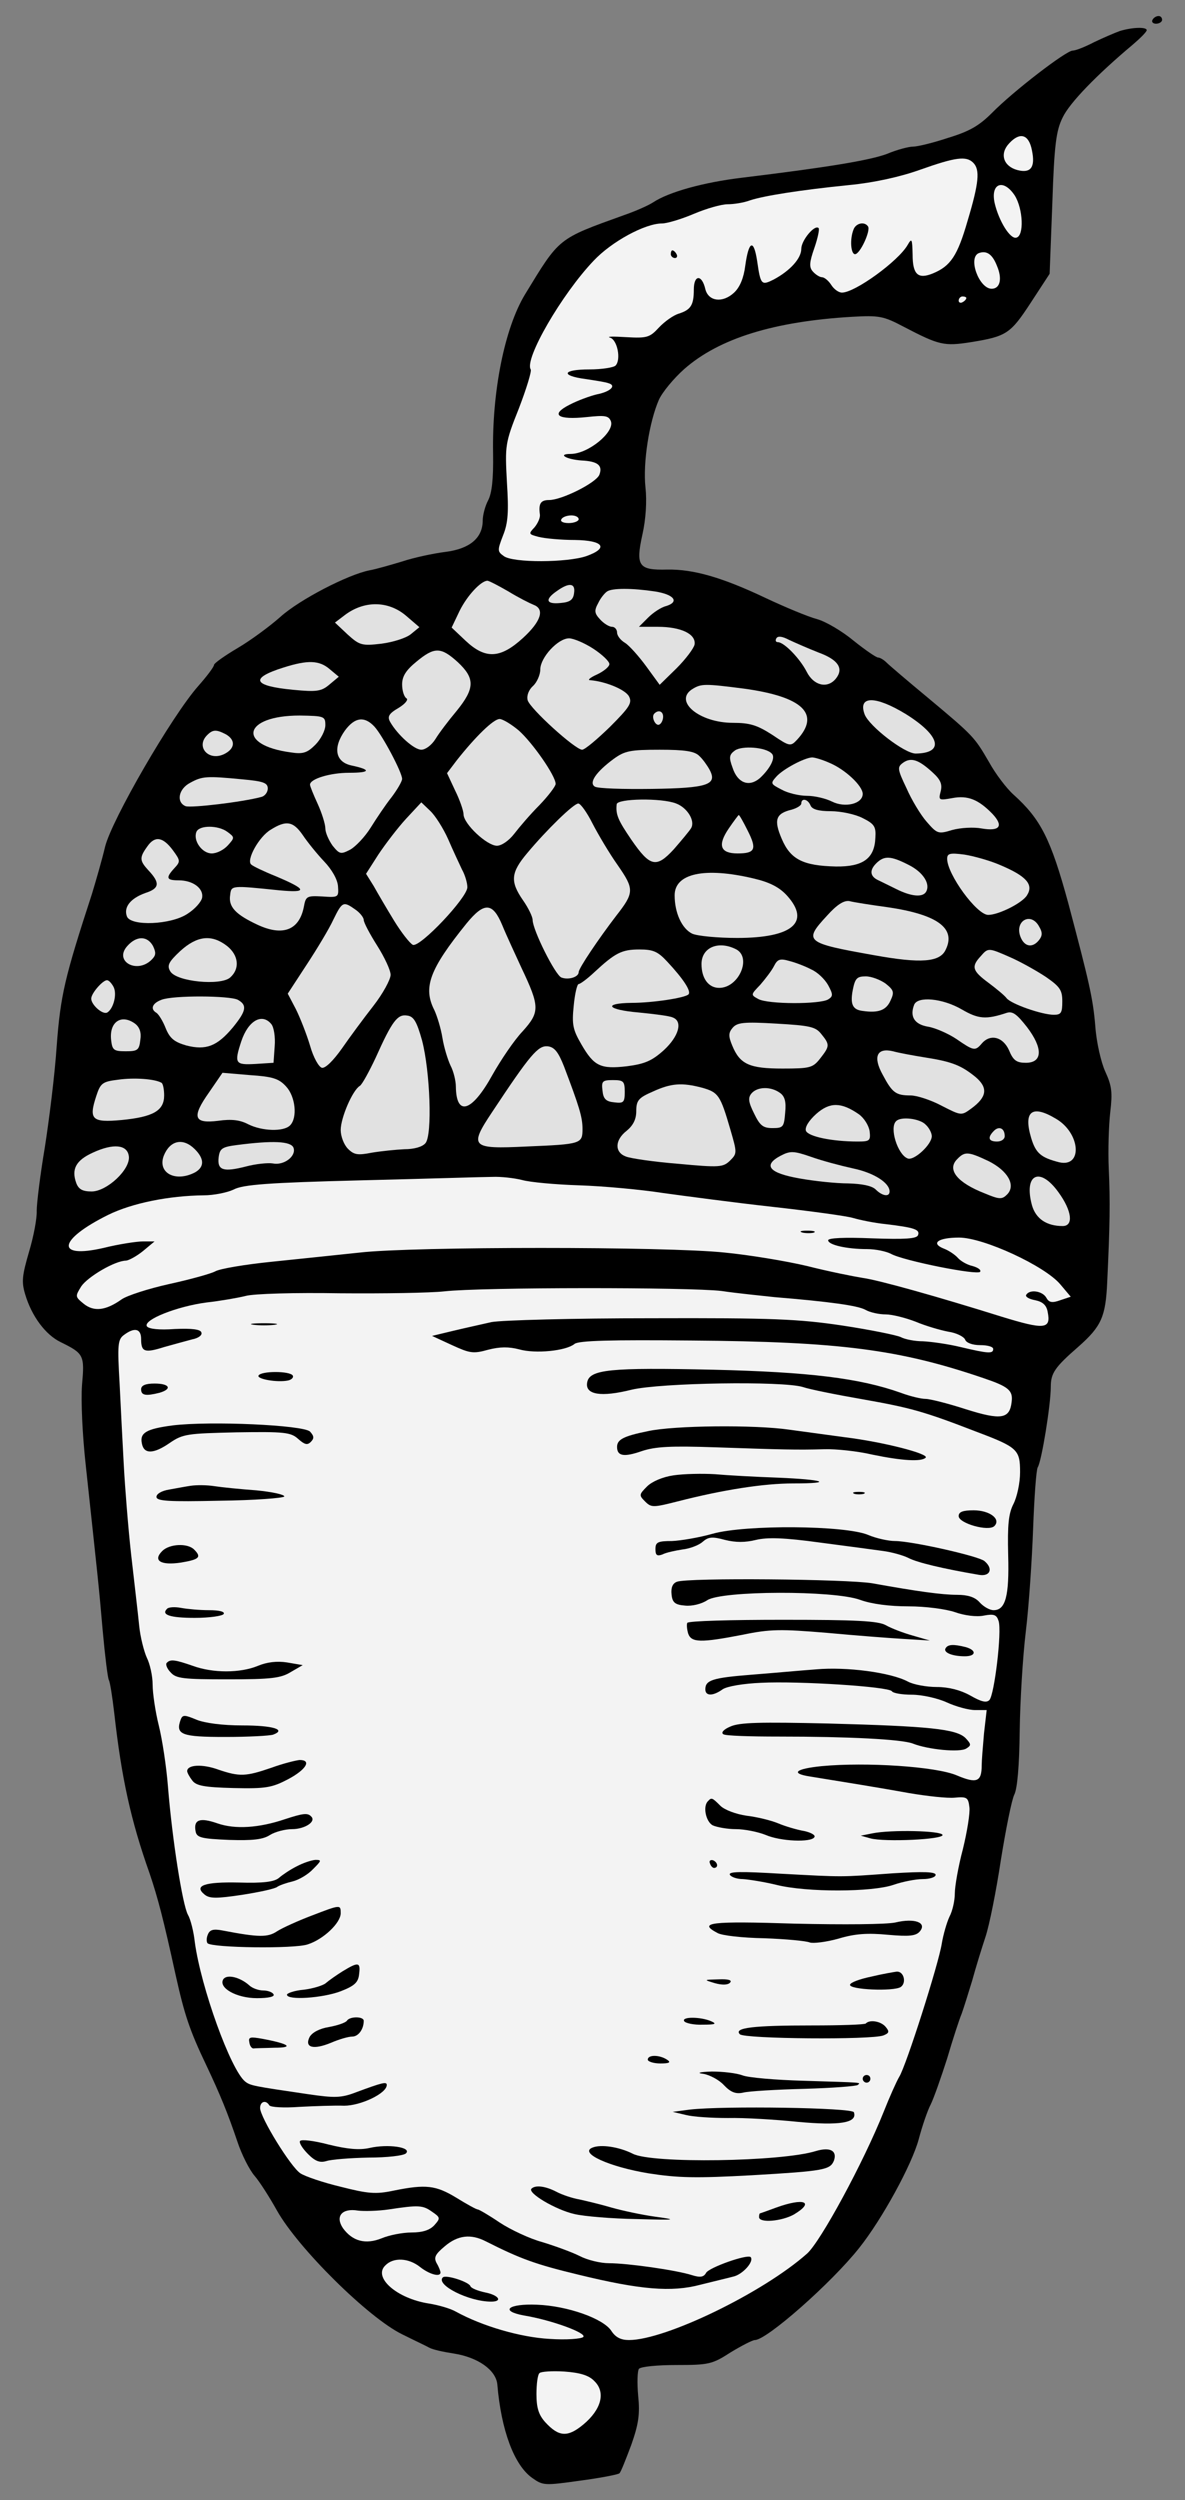
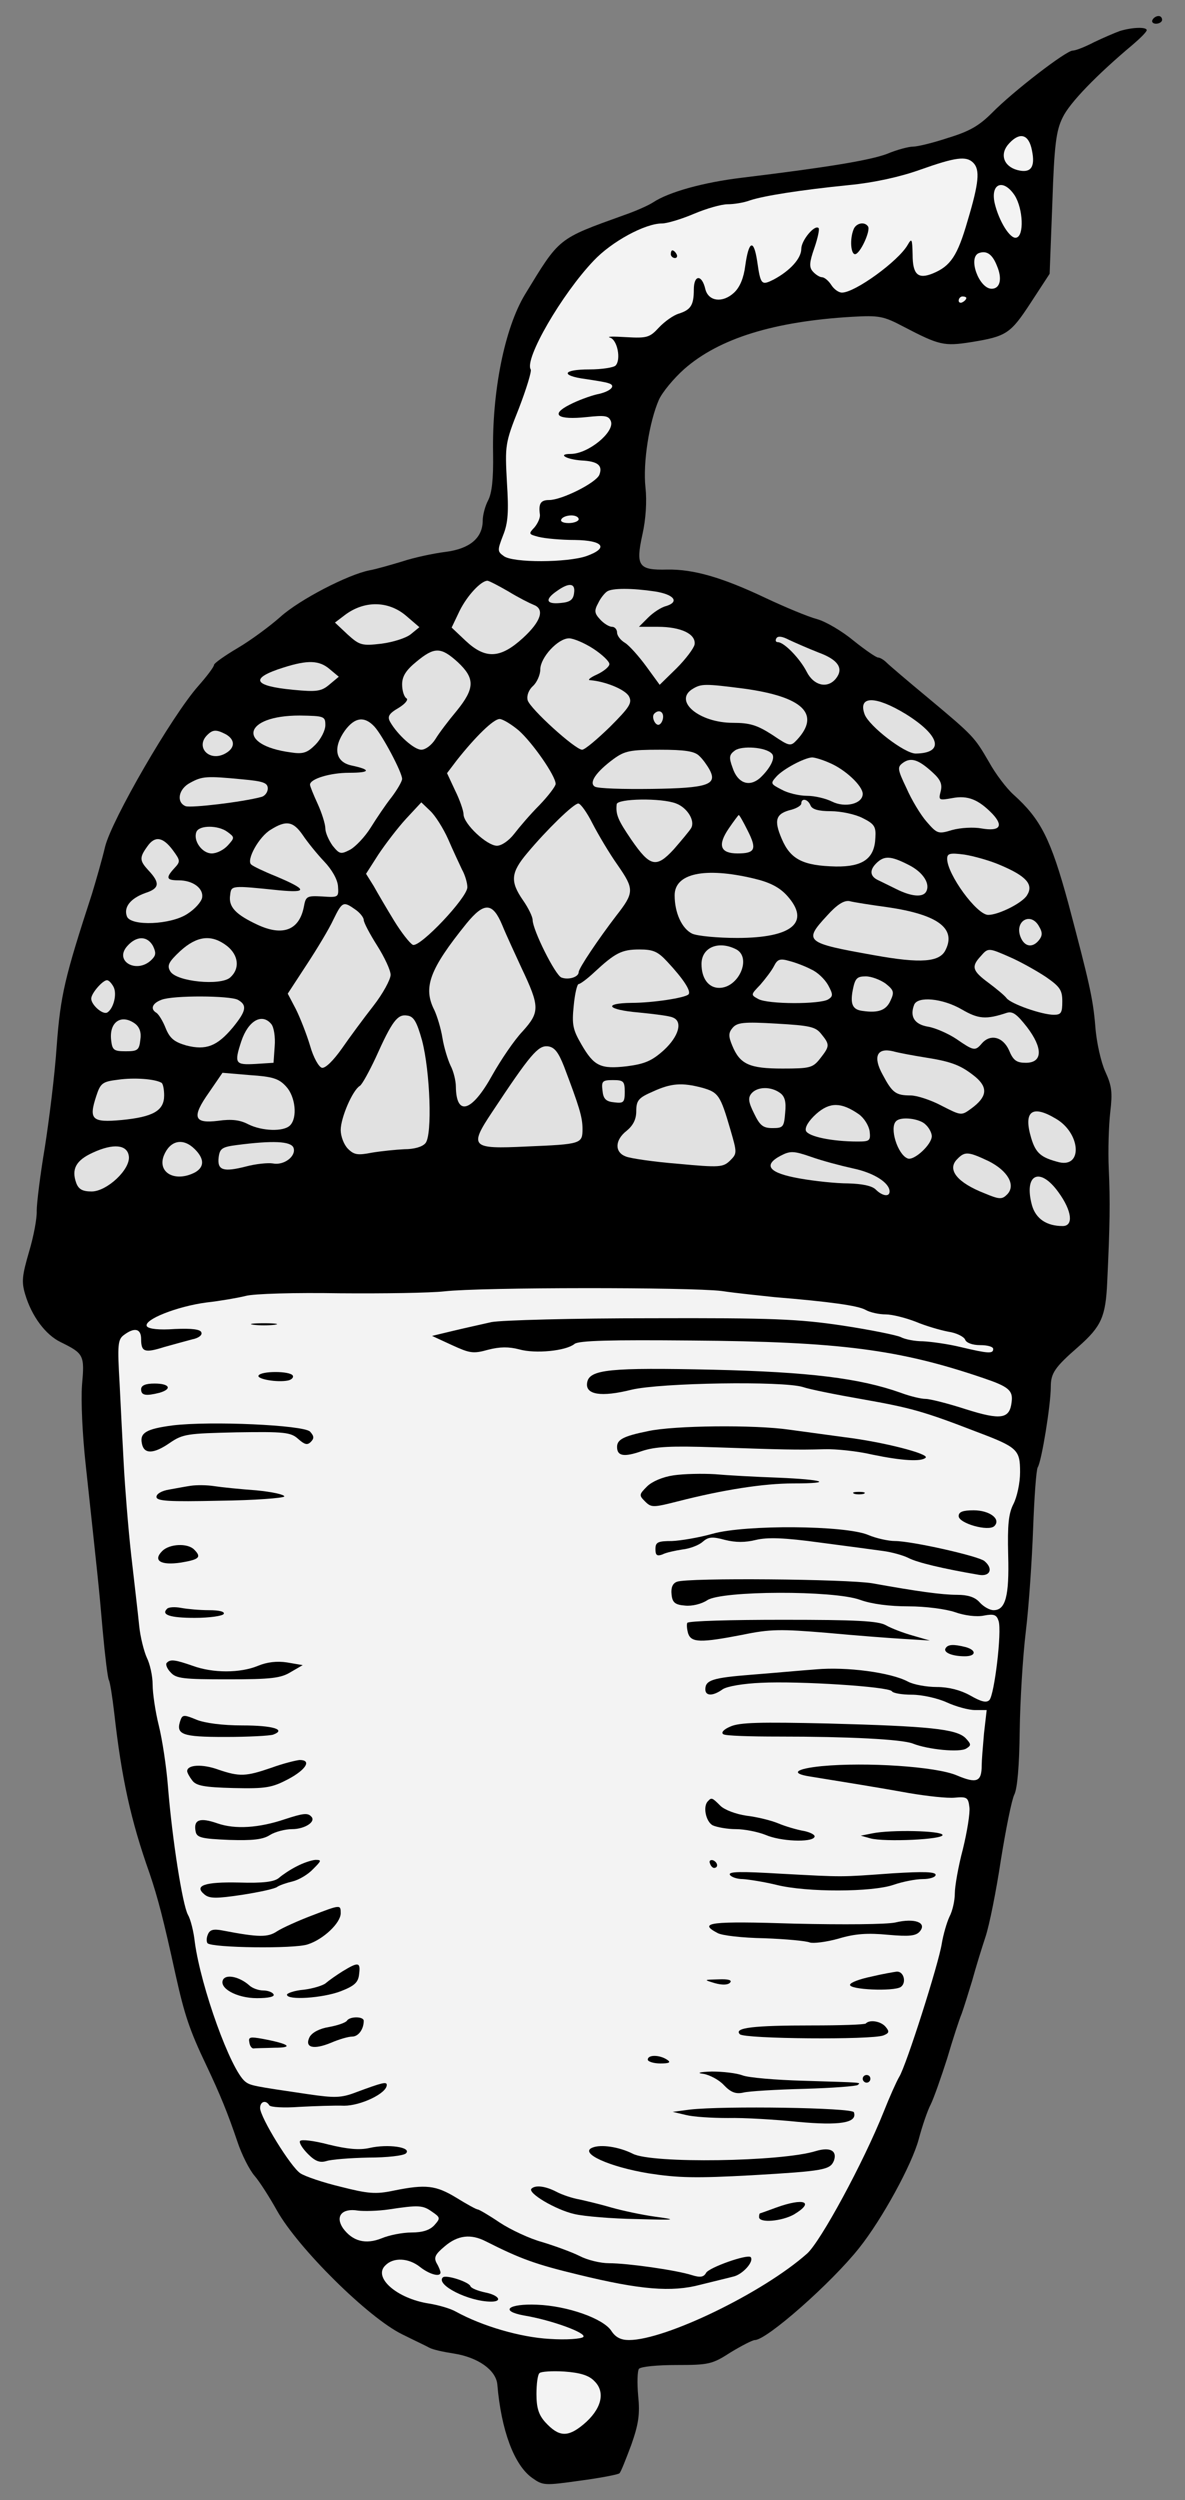
<svg xmlns="http://www.w3.org/2000/svg" version="1.1" viewBox="99 63 166.5 351" width="166.5" height="351">
  <rect x="99" y="63" width="166.5" height="351" fill="#808080" stroke="none" />
  <defs>
    <clipPath id="artboard_clip_path">
      <path d="M 99 63 L 265.5 63 L 265.5 360 L 201.462 414 L 99 414 Z" />
    </clipPath>
  </defs>
  <g id="Acorn_(6)" fill="none" stroke-opacity="1" stroke-dasharray="none" stroke="none" fill-opacity="1">
    <title>Acorn (6)</title>
    <g id="Acorn_(6)_Art" clip-path="url(#artboard_clip_path)">
      <title>Art</title>
      <g id="Group_53">
        <g id="Graphic_177">
          <path d="M 260.933 65.789 C 260.772 66.059 260.987 66.329 261.419 66.329 C 261.904 66.329 262.282 66.059 262.282 65.789 C 262.282 65.466 262.066 65.25 261.796 65.25 C 261.473 65.25 261.095 65.466 260.933 65.789 Z" fill="black" />
        </g>
        <g id="Graphic_176">
          <path d="M 256.349 67.353 C 255.594 67.623 253.976 68.324 252.736 68.917 C 251.496 69.564 250.147 70.104 249.716 70.104 C 248.799 70.104 241.357 75.82 238.391 78.84 C 236.611 80.62 235.263 81.429 232.243 82.346 C 230.139 83.047 227.928 83.586 227.281 83.586 C 226.688 83.586 225.016 84.018 223.614 84.611 C 221.133 85.528 215.201 86.498 203.228 87.954 C 197.835 88.602 192.982 89.95 190.771 91.406 C 190.123 91.837 188.29 92.646 186.726 93.186 C 177.288 96.583 177.666 96.314 172.758 104.349 C 169.9 109.095 168.12 117.939 168.282 126.676 C 168.336 130.235 168.12 132.231 167.581 133.256 C 167.149 134.064 166.826 135.359 166.826 136.06 C 166.826 138.541 164.992 140.051 161.595 140.482 C 159.869 140.698 157.118 141.291 155.5 141.83 C 153.883 142.316 151.833 142.909 150.916 143.071 C 147.896 143.664 141.101 147.169 138.405 149.596 C 136.949 150.891 134.252 152.886 132.418 153.965 C 130.585 155.043 129.075 156.122 129.075 156.337 C 129.075 156.607 128.104 157.901 126.864 159.304 C 123.143 163.51 114.676 178.125 113.759 181.9 C 113.327 183.734 112.464 186.7 111.925 188.48 C 108.096 200.236 107.503 202.663 106.964 209.89 C 106.694 213.935 105.885 220.352 105.292 224.127 C 104.645 227.956 104.159 231.947 104.159 232.972 C 104.213 233.996 103.728 236.585 103.081 238.742 C 102.11 242.086 102.002 242.949 102.541 244.728 C 103.458 247.802 105.4 250.391 107.503 251.416 C 110.793 253.034 110.9 253.249 110.523 257.456 C 110.361 259.667 110.577 264.467 111.062 268.835 C 112.68 283.882 112.896 285.661 113.435 291.971 C 113.759 295.53 114.136 298.604 114.298 298.874 C 114.46 299.144 114.783 301.193 115.053 303.512 C 116.078 312.626 117.372 318.558 120.015 326.001 C 121.201 329.506 121.956 332.418 123.682 340.292 C 124.922 345.847 125.623 348.004 127.996 352.966 C 129.938 357.064 131.016 359.707 132.365 363.698 C 132.958 365.477 134.036 367.635 134.791 368.497 C 135.492 369.306 136.895 371.517 137.919 373.351 C 140.885 378.636 150.755 388.398 155.5 390.717 C 157.118 391.526 158.844 392.334 159.329 392.604 C 159.815 392.874 161.325 393.197 162.727 393.413 C 166.179 393.952 168.659 395.732 168.875 397.727 C 169.414 404.199 171.248 409.107 173.783 410.886 C 175.293 411.965 175.508 411.965 180.524 411.264 C 183.382 410.886 185.863 410.401 186.025 410.239 C 186.24 410.077 186.942 408.244 187.697 406.248 C 188.721 403.336 188.937 401.934 188.667 399.345 C 188.506 397.566 188.559 395.84 188.775 395.57 C 189.045 395.247 191.418 395.031 194.06 395.031 C 198.59 395.031 199.076 394.923 201.664 393.251 C 203.174 392.334 204.738 391.526 205.062 391.526 C 206.734 391.526 215.848 383.49 219.731 378.582 C 222.913 374.591 227.119 366.933 228.09 363.32 C 228.575 361.487 229.33 359.275 229.762 358.466 C 230.193 357.604 231.218 354.691 232.081 351.995 C 232.89 349.245 233.807 346.44 234.13 345.685 C 234.4 344.93 235.047 342.881 235.586 341.101 C 236.072 339.321 236.935 336.517 237.474 334.899 C 238.013 333.281 238.984 328.428 239.631 324.113 C 240.332 319.799 241.141 315.7 241.519 314.945 C 241.95 314.082 242.22 310.846 242.274 306.047 C 242.327 301.894 242.705 295.584 243.136 292.025 C 243.568 288.466 243.999 281.994 244.161 277.572 C 244.323 273.203 244.593 269.374 244.808 268.997 C 245.348 268.188 246.642 260.206 246.642 257.726 C 246.642 255.784 247.181 254.975 250.525 252.063 C 253.761 249.205 254.354 247.856 254.57 243.003 C 254.947 235.021 255.001 231.677 254.785 227.04 C 254.677 224.505 254.785 220.945 255.001 219.112 C 255.325 216.361 255.217 215.445 254.3 213.449 C 253.707 212.155 253.06 209.351 252.898 207.085 C 252.574 203.149 252.035 200.884 249.123 189.882 C 246.642 180.768 245.24 178.017 241.411 174.566 C 240.44 173.703 238.876 171.654 237.959 169.982 C 235.91 166.476 235.856 166.368 229.33 160.922 C 226.526 158.603 223.937 156.391 223.56 156.014 C 223.182 155.636 222.643 155.313 222.373 155.313 C 222.104 155.313 220.54 154.234 218.922 152.94 C 217.304 151.592 214.985 150.243 213.799 149.92 C 212.558 149.596 209.322 148.248 206.572 146.954 C 200.424 144.041 196.433 142.909 192.766 142.963 C 188.721 143.071 188.29 142.478 189.261 138.055 C 189.746 135.898 189.908 133.363 189.692 131.422 C 189.314 127.97 190.231 122.2 191.58 119.126 C 192.065 118.047 193.683 116.106 195.139 114.812 C 200.047 110.497 207.758 108.124 218.706 107.477 C 222.535 107.261 223.128 107.369 225.987 108.879 C 230.948 111.468 231.649 111.63 235.424 111.036 C 240.44 110.227 240.979 109.85 243.838 105.482 L 246.48 101.437 L 246.858 91.568 C 247.127 83.316 247.397 81.321 248.314 79.487 C 249.284 77.438 253.113 73.501 258.129 69.295 C 259.208 68.378 260.07 67.515 260.124 67.245 C 260.124 66.76 258.129 66.814 256.349 67.353 Z" fill="black" />
        </g>
        <g id="Graphic_175">
          <path d="M 243.999 84.125 C 244.485 86.498 243.838 87.361 241.95 86.876 C 239.955 86.337 239.415 84.557 240.817 83.101 C 242.327 81.483 243.568 81.86 243.999 84.125 Z" fill="#f3f3f3" />
        </g>
        <g id="Graphic_174">
          <path d="M 235.748 85.851 C 236.719 86.822 236.557 88.656 234.939 94.049 C 233.537 98.902 232.566 100.358 230.085 101.383 C 227.982 102.246 227.227 101.545 227.227 98.74 C 227.173 96.529 227.119 96.368 226.526 97.392 C 225.232 99.657 219.138 104.079 217.304 104.079 C 216.819 104.079 216.172 103.594 215.794 103.001 C 215.417 102.408 214.823 101.922 214.5 101.922 C 214.176 101.922 213.583 101.545 213.205 101.113 C 212.666 100.52 212.72 99.819 213.421 97.824 C 213.906 96.421 214.176 95.127 214.014 95.019 C 213.475 94.48 211.587 96.745 211.587 97.931 C 211.587 99.28 210.024 101.005 207.705 102.246 C 205.979 103.109 205.871 103.001 205.386 99.657 C 204.9 96.475 204.199 96.799 203.714 100.304 C 203.498 102.03 202.959 103.324 202.15 104.079 C 200.532 105.59 198.536 105.32 198.105 103.594 C 197.62 101.491 196.487 101.545 196.487 103.648 C 196.487 105.859 196.056 106.506 194.33 107.046 C 193.629 107.261 192.388 108.124 191.58 108.987 C 190.285 110.389 189.908 110.497 186.995 110.335 C 185.27 110.227 184.191 110.227 184.677 110.389 C 185.755 110.659 186.294 113.517 185.485 114.326 C 185.216 114.596 183.544 114.865 181.818 114.865 C 178.043 114.865 177.666 115.728 181.279 116.214 C 182.681 116.429 184.137 116.645 184.515 116.807 C 185.647 117.13 184.784 117.993 182.843 118.371 C 181.926 118.587 180.146 119.234 179.014 119.827 C 176.263 121.229 177.342 121.984 181.441 121.553 C 183.975 121.283 184.515 121.337 184.838 122.146 C 185.378 123.656 181.656 126.73 179.176 126.73 C 177.288 126.73 178.529 127.485 180.686 127.647 C 183.005 127.755 183.706 128.348 183.22 129.642 C 182.789 130.775 177.935 133.202 176.156 133.202 C 174.969 133.202 174.646 133.687 174.861 135.251 C 174.915 135.682 174.592 136.437 174.106 137.031 C 173.243 137.947 173.243 138.001 174.699 138.379 C 175.562 138.595 177.827 138.81 179.769 138.81 C 183.814 138.864 184.569 139.943 181.387 141.075 C 178.744 141.992 171.086 142.046 169.792 141.075 C 168.875 140.428 168.875 140.266 169.684 138.163 C 170.385 136.437 170.493 134.873 170.223 130.667 C 169.954 125.544 169.954 125.22 171.895 120.366 C 172.974 117.562 173.729 115.081 173.567 114.865 C 172.65 113.409 177.935 104.295 182.411 99.603 C 184.946 96.907 189.638 94.372 192.011 94.372 C 192.712 94.372 194.707 93.779 196.487 93.024 C 198.267 92.269 200.37 91.676 201.233 91.676 C 202.096 91.676 203.498 91.46 204.361 91.136 C 206.302 90.489 211.372 89.68 218.329 88.979 C 221.726 88.656 225.447 87.847 228.306 86.822 C 233.321 85.042 234.777 84.88 235.748 85.851 Z" fill="#f3f3f3" />
        </g>
        <g id="Graphic_173">
          <path d="M 241.572 90.435 C 242.759 92.323 242.921 96.152 241.788 96.368 C 240.925 96.583 239.361 94.049 238.768 91.568 C 238.121 88.763 239.955 88.008 241.572 90.435 Z" fill="#f3f3f3" />
        </g>
        <g id="Graphic_172">
          <path d="M 239.092 100.358 C 239.847 102.138 239.523 103.54 238.337 103.54 C 236.557 103.54 234.939 99.118 236.557 98.525 C 237.636 98.147 238.445 98.686 239.092 100.358 Z" fill="#f3f3f3" />
        </g>
        <g id="Graphic_171">
          <path d="M 234.777 104.835 C 234.777 104.996 234.562 105.266 234.238 105.428 C 233.968 105.59 233.699 105.482 233.699 105.212 C 233.699 104.888 233.968 104.619 234.238 104.619 C 234.562 104.619 234.777 104.727 234.777 104.835 Z" fill="#f3f3f3" />
        </g>
        <g id="Graphic_170">
          <path d="M 180.308 135.898 C 180.308 136.168 179.661 136.437 178.906 136.437 C 178.151 136.437 177.666 136.222 177.881 135.898 C 178.043 135.575 178.69 135.359 179.284 135.359 C 179.823 135.359 180.308 135.575 180.308 135.898 Z" fill="#f3f3f3" />
        </g>
        <g id="Graphic_169">
          <path d="M 170.439 146.037 C 171.841 146.9 173.459 147.709 173.998 147.924 C 175.562 148.518 175.023 150.243 172.488 152.562 C 169.306 155.475 167.203 155.582 164.399 152.94 L 162.457 151.106 L 163.59 148.733 C 164.669 146.576 166.556 144.581 167.473 144.527 C 167.689 144.527 169.037 145.228 170.439 146.037 Z" fill="#e1e1e1" />
        </g>
        <g id="Graphic_168">
          <path d="M 179.661 146.253 C 179.553 147.223 179.068 147.547 177.773 147.655 C 175.724 147.87 175.508 147.169 177.234 145.983 C 178.96 144.743 179.877 144.85 179.661 146.253 Z" fill="#e1e1e1" />
        </g>
        <g id="Graphic_167">
          <path d="M 191.04 146.037 C 193.737 146.468 194.492 147.493 192.604 148.086 C 191.903 148.248 190.771 149.003 190.069 149.704 L 188.775 150.998 L 191.418 150.998 C 194.707 150.998 196.811 152.023 196.595 153.479 C 196.487 154.018 195.355 155.529 194.06 156.823 L 191.687 159.142 L 189.8 156.553 C 188.775 155.151 187.427 153.641 186.834 153.263 C 186.187 152.886 185.701 152.239 185.701 151.807 C 185.701 151.376 185.378 150.998 185 150.998 C 184.569 150.998 183.814 150.513 183.328 149.974 C 182.519 149.111 182.465 148.733 183.059 147.655 C 183.382 146.954 183.975 146.253 184.299 146.037 C 185 145.552 187.804 145.552 191.04 146.037 Z" fill="#e1e1e1" />
        </g>
        <g id="Graphic_166">
          <path d="M 156.04 149.434 L 157.927 151.052 L 156.741 152.023 C 156.094 152.562 154.26 153.156 152.588 153.371 C 149.838 153.695 149.514 153.587 147.842 152.077 L 146.063 150.405 L 147.411 149.381 C 150.161 147.277 153.559 147.331 156.04 149.434 Z" fill="#e1e1e1" />
        </g>
        <g id="Graphic_165">
          <path d="M 214.014 154.612 C 216.819 155.636 217.574 156.877 216.441 158.279 C 215.255 159.735 213.313 159.25 212.343 157.308 C 211.372 155.421 209.161 153.156 208.298 153.156 C 207.974 153.156 207.92 152.886 208.082 152.616 C 208.298 152.239 208.945 152.347 209.862 152.832 C 210.671 153.21 212.504 154.018 214.014 154.612 Z" fill="#e1e1e1" />
        </g>
        <g id="Graphic_164">
          <path d="M 182.358 154.072 C 183.598 154.881 184.623 155.852 184.623 156.23 C 184.623 156.607 183.814 157.254 182.897 157.686 C 181.926 158.117 181.495 158.495 181.926 158.495 C 184.029 158.656 186.834 159.789 187.373 160.76 C 187.858 161.677 187.481 162.27 184.677 165.074 C 182.897 166.8 181.171 168.256 180.794 168.256 C 179.823 168.256 173.459 162.485 173.136 161.299 C 172.974 160.652 173.297 159.843 173.891 159.304 C 174.43 158.818 174.915 157.74 174.915 156.985 C 174.915 155.313 177.396 152.616 178.96 152.616 C 179.553 152.616 181.117 153.263 182.358 154.072 Z" fill="#e1e1e1" />
        </g>
        <g id="Graphic_163">
          <path d="M 163.32 155.96 C 165.747 158.225 165.747 159.627 163.159 162.809 C 162.026 164.157 160.678 165.937 160.192 166.746 C 159.653 167.609 158.79 168.256 158.197 168.256 C 157.172 168.256 154.853 166.153 153.829 164.373 C 153.397 163.618 153.613 163.187 155.015 162.378 C 155.986 161.784 156.417 161.191 156.094 161.029 C 155.77 160.814 155.5 159.951 155.5 159.088 C 155.5 157.955 156.04 157.093 157.496 155.906 C 160.031 153.803 160.947 153.803 163.32 155.96 Z" fill="#e1e1e1" />
        </g>
        <g id="Graphic_162">
          <path d="M 145.308 156.931 L 146.602 158.009 L 145.308 159.088 C 144.175 160.059 143.528 160.167 140.184 159.843 C 134.522 159.304 134.036 158.225 138.836 156.715 C 142.234 155.636 143.852 155.69 145.308 156.931 Z" fill="#e1e1e1" />
        </g>
        <g id="Graphic_161">
          <path d="M 203.552 159.681 C 211.803 160.814 214.338 163.24 210.994 166.854 C 210.077 167.825 209.97 167.825 207.489 166.153 C 205.386 164.804 204.361 164.481 201.988 164.481 C 197.188 164.481 193.521 161.353 196.379 159.681 C 197.566 158.98 198.105 158.98 203.552 159.681 Z" fill="#e1e1e1" />
        </g>
        <g id="Graphic_160">
          <path d="M 226.256 163.24 C 231.11 166.261 231.757 168.741 227.659 168.795 C 226.095 168.795 221.133 164.966 220.486 163.294 C 219.515 160.652 221.996 160.652 226.256 163.24 Z" fill="#e1e1e1" />
        </g>
        <g id="Graphic_159">
          <path d="M 192.173 163.618 C 192.173 164.049 191.957 164.535 191.687 164.697 C 191.148 165.074 190.447 163.672 190.932 163.187 C 191.526 162.593 192.173 162.863 192.173 163.618 Z" fill="#e1e1e1" />
        </g>
        <g id="Graphic_158">
          <path d="M 144.714 164.804 C 144.714 165.559 144.067 166.8 143.312 167.555 C 142.18 168.687 141.587 168.903 139.861 168.633 C 132.203 167.609 133.173 163.456 141.101 163.456 C 144.553 163.51 144.714 163.564 144.714 164.804 Z" fill="#e1e1e1" />
        </g>
        <g id="Graphic_157">
          <path d="M 151.618 165.02 C 152.75 166.261 155.5 171.438 155.5 172.355 C 155.5 172.678 154.853 173.811 154.044 174.889 C 153.181 175.968 151.887 177.909 151.078 179.204 C 150.269 180.498 148.975 181.846 148.22 182.278 C 146.872 182.979 146.71 182.925 145.739 181.738 C 145.2 180.983 144.714 179.905 144.714 179.312 C 144.714 178.718 144.229 177.154 143.636 175.86 C 143.043 174.566 142.557 173.379 142.557 173.164 C 142.557 172.355 145.362 171.492 148.058 171.492 C 151.078 171.492 151.186 171.06 148.382 170.467 C 146.117 169.982 145.739 167.986 147.465 165.559 C 148.867 163.672 150.215 163.51 151.618 165.02 Z" fill="#e1e1e1" />
        </g>
        <g id="Graphic_156">
          <path d="M 171.895 165.559 C 173.837 167.285 177.072 171.923 177.072 173.056 C 177.072 173.379 176.048 174.728 174.807 176.022 C 173.513 177.316 171.949 179.15 171.248 180.067 C 170.493 181.037 169.468 181.738 168.821 181.738 C 167.419 181.738 164.129 178.664 164.129 177.316 C 164.129 176.831 163.59 175.267 162.943 173.973 L 161.81 171.546 L 163.159 169.766 C 165.801 166.422 168.336 163.942 169.199 163.942 C 169.63 163.942 170.87 164.697 171.895 165.559 Z" fill="#e1e1e1" />
        </g>
        <g id="Graphic_155">
          <path d="M 130.747 166.099 C 132.149 166.908 132.041 168.148 130.423 168.903 C 128.266 169.874 126.486 167.825 128.104 166.207 C 128.913 165.398 129.398 165.398 130.747 166.099 Z" fill="#e1e1e1" />
        </g>
        <g id="Graphic_154">
          <path d="M 207.435 168.795 C 208.028 169.335 207.219 170.899 205.763 172.247 C 204.253 173.541 202.635 172.948 201.934 170.791 C 201.395 169.335 201.449 168.957 202.258 168.364 C 203.228 167.663 206.572 167.878 207.435 168.795 Z" fill="#e1e1e1" />
        </g>
        <g id="Graphic_153">
          <path d="M 197.242 169.119 C 197.728 169.55 198.375 170.467 198.698 171.06 C 199.831 173.164 198.483 173.649 190.555 173.757 C 186.564 173.811 182.951 173.703 182.573 173.433 C 181.71 172.894 182.735 171.384 185.216 169.55 C 186.78 168.418 187.535 168.256 191.687 168.256 C 195.247 168.256 196.595 168.472 197.242 169.119 Z" fill="#e1e1e1" />
        </g>
        <g id="Graphic_152">
          <path d="M 215.524 170.09 C 217.735 171.006 220.216 173.325 220.216 174.458 C 220.216 175.86 217.735 176.453 215.902 175.536 C 215.039 175.105 213.475 174.728 212.396 174.728 C 211.318 174.728 209.7 174.35 208.837 173.865 C 207.273 173.056 207.219 173.002 208.082 172.031 C 209.053 170.952 212.019 169.388 213.098 169.335 C 213.475 169.335 214.554 169.658 215.524 170.09 Z" fill="#e1e1e1" />
        </g>
        <g id="Graphic_151">
          <path d="M 230.031 171.438 C 231.164 172.463 231.434 173.11 231.164 174.134 C 230.84 175.375 230.948 175.375 232.782 175.051 C 234.993 174.62 236.503 175.267 238.445 177.262 C 240.062 178.988 239.469 179.743 236.935 179.312 C 235.802 179.096 233.968 179.204 232.782 179.527 C 230.84 180.121 230.679 180.067 229.223 178.395 C 228.36 177.424 227.065 175.267 226.364 173.649 C 225.07 170.952 225.07 170.683 225.879 170.09 C 227.011 169.281 228.09 169.658 230.031 171.438 Z" fill="#e1e1e1" />
        </g>
        <g id="Graphic_150">
          <path d="M 133.012 172.409 C 135.978 172.678 136.625 172.894 136.625 173.703 C 136.625 174.242 136.194 174.781 135.708 174.889 C 133.12 175.59 125.893 176.453 125.084 176.184 C 123.736 175.644 124.059 173.757 125.731 172.894 C 127.403 171.977 127.996 171.923 133.012 172.409 Z" fill="#e1e1e1" />
        </g>
        <g id="Graphic_149">
          <path d="M 194.006 175.806 C 195.57 176.399 196.703 178.233 196.11 179.258 C 195.894 179.635 194.761 180.983 193.683 182.224 C 191.202 184.92 190.339 184.705 187.697 180.876 C 185.863 178.179 185.485 177.37 185.647 175.914 C 185.701 175.105 191.957 174.997 194.006 175.806 Z" fill="#e1e1e1" />
        </g>
        <g id="Graphic_148">
          <path d="M 212.882 176.076 C 213.098 176.615 213.96 176.885 215.74 176.885 C 217.142 176.885 219.192 177.316 220.216 177.856 C 221.834 178.664 222.104 179.042 221.996 180.606 C 221.888 183.518 220.27 184.705 216.441 184.651 C 211.857 184.543 210.077 183.68 208.837 180.768 C 207.705 178.125 207.974 177.208 210.239 176.669 C 210.994 176.453 211.587 176.076 211.587 175.806 C 211.587 174.997 212.504 175.159 212.882 176.076 Z" fill="#e1e1e1" />
        </g>
        <g id="Graphic_147">
          <path d="M 161.972 180.822 C 162.619 182.332 163.536 184.273 163.914 185.082 C 164.345 185.837 164.669 186.97 164.669 187.563 C 164.669 189.019 158.035 196.03 157.011 195.652 C 156.579 195.437 155.393 193.927 154.368 192.255 C 153.343 190.583 152.049 188.372 151.51 187.401 L 150.431 185.675 L 152.157 182.979 C 153.128 181.523 154.853 179.258 156.04 177.963 L 158.197 175.644 L 159.437 176.831 C 160.138 177.478 161.271 179.258 161.972 180.822 Z" fill="#e1e1e1" />
        </g>
        <g id="Graphic_146">
          <path d="M 182.25 178.611 C 183.059 180.174 184.623 182.817 185.809 184.489 C 188.128 187.833 188.128 188.318 185.593 191.554 C 183.113 194.789 180.308 198.942 180.308 199.481 C 180.308 200.182 178.852 200.614 177.881 200.236 C 177.018 199.913 173.837 193.549 173.837 192.147 C 173.837 191.715 173.243 190.475 172.488 189.396 C 170.655 186.754 170.763 185.514 173.082 182.763 C 175.832 179.473 179.607 175.806 180.254 175.806 C 180.578 175.806 181.495 177.1 182.25 178.611 Z" fill="#e1e1e1" />
        </g>
        <g id="Graphic_145">
          <path d="M 204.037 179.581 C 205.386 182.224 205.116 182.817 202.635 182.817 C 200.208 182.817 199.777 181.685 201.395 179.312 C 202.096 178.287 202.743 177.424 202.797 177.424 C 202.905 177.424 203.444 178.395 204.037 179.581 Z" fill="#e1e1e1" />
        </g>
        <g id="Graphic_144">
          <path d="M 141.533 180.228 C 142.18 181.199 143.528 182.871 144.553 183.95 C 145.631 185.082 146.44 186.484 146.494 187.455 C 146.602 188.965 146.548 189.019 144.283 188.857 C 142.126 188.749 141.964 188.803 141.694 190.313 C 141.047 193.603 138.728 194.466 135.223 192.848 C 132.095 191.392 131.07 190.313 131.34 188.641 C 131.502 187.293 131.448 187.293 138.243 187.994 C 142.288 188.372 142.18 187.886 137.704 185.999 C 136.086 185.352 134.522 184.597 134.306 184.381 C 133.551 183.788 135.385 180.444 137.056 179.473 C 139.214 178.125 140.184 178.287 141.533 180.228 Z" fill="#e1e1e1" />
        </g>
        <g id="Graphic_143">
          <path d="M 130.962 179.797 C 131.987 180.552 131.987 180.606 131.016 181.685 C 130.423 182.332 129.452 182.817 128.751 182.817 C 127.403 182.817 126.109 181.037 126.594 179.797 C 126.972 178.826 129.668 178.826 130.962 179.797 Z" fill="#e1e1e1" />
        </g>
        <g id="Graphic_142">
          <path d="M 123.304 182.386 C 124.329 183.788 124.383 183.95 123.52 184.866 C 122.226 186.269 122.388 186.592 124.113 186.592 C 126.109 186.592 127.619 187.725 127.403 189.019 C 127.295 189.612 126.378 190.637 125.354 191.284 C 123.035 192.848 117.372 193.064 116.833 191.662 C 116.347 190.367 117.318 189.127 119.421 188.372 C 121.417 187.725 121.525 186.97 119.853 185.19 C 118.612 183.842 118.559 183.41 119.691 181.846 C 120.77 180.282 121.902 180.498 123.304 182.386 Z" fill="#e1e1e1" />
        </g>
        <g id="Graphic_141">
          <path d="M 239.631 184.489 C 243.19 185.999 244.269 187.185 243.298 188.695 C 242.651 189.774 239.307 191.446 237.851 191.446 C 236.233 191.446 232.081 185.729 232.081 183.572 C 232.081 182.817 232.458 182.709 234.508 182.979 C 235.856 183.195 238.175 183.842 239.631 184.489 Z" fill="#e1e1e1" />
        </g>
        <g id="Graphic_140">
          <path d="M 226.688 184.435 C 228.737 185.46 229.762 187.131 229.115 188.21 C 228.629 189.019 227.011 188.857 224.962 187.833 C 223.991 187.347 222.859 186.808 222.427 186.592 C 221.241 186.053 221.133 185.19 222.104 184.219 C 223.236 183.087 224.153 183.141 226.688 184.435 Z" fill="#e1e1e1" />
        </g>
        <g id="Graphic_139">
          <path d="M 204.846 186.322 C 207.165 186.862 208.513 187.563 209.592 188.749 C 212.936 192.47 210.347 194.682 202.581 194.682 C 199.831 194.682 197.026 194.412 196.271 194.088 C 194.815 193.387 193.791 191.176 193.791 188.695 C 193.791 185.621 197.997 184.705 204.846 186.322 Z" fill="#e1e1e1" />
        </g>
        <g id="Graphic_138">
          <path d="M 223.722 190.367 C 230.733 191.392 233.375 193.333 231.865 196.353 C 231.056 198.079 228.414 198.295 221.834 197.108 C 212.127 195.383 211.857 195.167 215.201 191.554 C 216.603 189.99 217.574 189.396 218.329 189.504 C 218.922 189.666 221.349 190.044 223.722 190.367 Z" fill="#e1e1e1" />
        </g>
        <g id="Graphic_137">
          <path d="M 148.921 190.691 C 149.568 191.122 150.107 191.823 150.107 192.147 C 150.107 192.524 150.97 194.142 151.995 195.76 C 153.02 197.378 153.883 199.212 153.883 199.859 C 153.883 200.506 152.804 202.501 151.456 204.227 C 150.107 205.953 148.112 208.649 147.033 210.213 C 145.847 211.885 144.714 213.018 144.229 212.91 C 143.798 212.802 143.043 211.508 142.557 209.782 C 142.072 208.164 141.155 205.845 140.562 204.659 L 139.429 202.501 L 142.072 198.457 C 143.528 196.246 145.254 193.387 145.847 192.093 C 147.087 189.558 147.249 189.504 148.921 190.691 Z" fill="#e1e1e1" />
        </g>
        <g id="Graphic_136">
          <path d="M 169.576 192.902 C 170.169 194.358 171.41 197.001 172.273 198.888 C 174.861 204.335 174.861 205.09 172.434 207.787 C 171.248 209.027 169.36 211.831 168.174 213.935 C 165.316 219.112 163.105 219.813 163.051 215.552 C 163.051 214.744 162.727 213.395 162.296 212.586 C 161.918 211.777 161.379 210.052 161.163 208.703 C 160.947 207.355 160.408 205.629 160.031 204.82 C 158.413 201.639 159.329 199.104 164.561 192.632 C 167.041 189.612 168.228 189.666 169.576 192.902 Z" fill="#e1e1e1" />
        </g>
        <g id="Graphic_135">
          <path d="M 245.024 193.118 C 245.509 193.927 245.455 194.412 244.97 195.005 C 244.053 196.138 242.921 195.922 242.381 194.52 C 241.519 192.255 243.891 190.96 245.024 193.118 Z" fill="#e1e1e1" />
        </g>
        <g id="Graphic_134">
          <path d="M 120.5 195.814 C 120.931 196.731 120.931 197.108 120.338 197.702 C 118.289 199.805 114.945 197.971 116.887 195.814 C 118.181 194.358 119.691 194.358 120.5 195.814 Z" fill="#e1e1e1" />
        </g>
        <g id="Graphic_133">
          <path d="M 130.908 195.814 C 132.526 197.108 132.742 198.996 131.34 200.236 C 129.992 201.423 123.79 200.83 122.927 199.374 C 122.441 198.565 122.657 198.079 124.329 196.515 C 126.702 194.358 128.751 194.142 130.908 195.814 Z" fill="#e1e1e1" />
        </g>
        <g id="Graphic_132">
          <path d="M 202.473 196.299 C 204.631 197.486 202.797 201.692 200.047 201.692 C 198.536 201.692 197.566 200.344 197.566 198.349 C 197.566 195.976 199.993 195.005 202.473 196.299 Z" fill="#e1e1e1" />
        </g>
        <g id="Graphic_131">
          <path d="M 192.766 198.025 C 195.031 200.452 196.164 202.178 195.732 202.609 C 195.247 203.095 190.717 203.796 187.75 203.796 C 183.652 203.85 184.299 204.766 188.721 205.144 C 190.932 205.36 193.09 205.629 193.521 205.845 C 194.977 206.384 194.384 208.488 192.281 210.429 C 190.609 211.939 189.584 212.371 187.103 212.694 C 183.382 213.126 182.465 212.694 180.686 209.62 C 179.499 207.571 179.337 206.87 179.607 204.227 C 179.769 202.501 180.092 201.153 180.308 201.153 C 180.524 201.153 181.549 200.398 182.519 199.481 C 185.432 196.785 186.348 196.299 188.829 196.299 C 190.771 196.299 191.418 196.569 192.766 198.025 Z" fill="#e1e1e1" />
        </g>
        <g id="Graphic_130">
          <path d="M 241.033 197.432 C 242.489 198.079 244.7 199.32 245.995 200.182 C 247.936 201.531 248.26 202.016 248.26 203.58 C 248.26 205.198 248.098 205.468 247.073 205.468 C 245.401 205.468 241.087 203.958 240.44 203.149 C 240.17 202.771 238.984 201.8 237.905 200.991 C 235.64 199.32 235.424 198.726 236.773 197.27 C 237.851 196.03 237.851 196.03 241.033 197.432 Z" fill="#e1e1e1" />
        </g>
        <g id="Graphic_129">
          <path d="M 212.99 199.104 C 213.853 199.481 214.877 200.452 215.363 201.315 C 216.064 202.609 216.064 202.879 215.363 203.31 C 214.23 204.011 206.896 204.011 205.547 203.256 C 204.469 202.663 204.469 202.663 205.817 201.261 C 206.518 200.452 207.435 199.266 207.758 198.618 C 208.244 197.648 208.621 197.54 209.916 197.917 C 210.779 198.133 212.181 198.672 212.99 199.104 Z" fill="#e1e1e1" />
        </g>
        <g id="Graphic_128">
          <path d="M 223.452 201.099 C 224.585 202.016 224.692 202.286 224.099 203.526 C 223.506 204.82 222.427 205.252 220.216 204.928 C 218.814 204.766 218.437 204.011 218.814 202.016 C 219.138 200.344 219.407 200.075 220.648 200.075 C 221.457 200.075 222.697 200.56 223.452 201.099 Z" fill="#e1e1e1" />
        </g>
        <g id="Graphic_127">
          <path d="M 114.945 201.531 C 115.485 202.555 114.945 204.605 114.082 205.144 C 113.435 205.522 111.817 204.065 111.817 203.203 C 111.817 202.447 113.435 200.614 114.028 200.614 C 114.298 200.614 114.676 201.045 114.945 201.531 Z" fill="#e1e1e1" />
        </g>
        <g id="Graphic_126">
          <path d="M 132.418 203.364 C 133.767 204.119 133.605 204.928 131.717 207.247 C 129.506 209.89 127.942 210.483 125.192 209.782 C 123.52 209.297 122.873 208.811 122.28 207.355 C 121.902 206.384 121.309 205.414 120.985 205.198 C 120.069 204.659 120.392 203.85 121.686 203.364 C 123.304 202.717 131.286 202.771 132.418 203.364 Z" fill="#e1e1e1" />
        </g>
        <g id="Graphic_125">
          <path d="M 234.13 204.713 C 236.449 206.061 237.528 206.169 240.44 205.198 C 241.303 204.928 241.896 205.414 243.298 207.193 C 245.563 210.159 245.509 212.209 243.136 212.209 C 241.842 212.209 241.357 211.885 240.764 210.429 C 239.901 208.542 238.121 208.11 236.935 209.512 C 236.018 210.591 235.802 210.537 233.375 208.865 C 232.243 208.11 230.409 207.301 229.384 207.139 C 227.497 206.816 226.796 205.737 227.443 204.065 C 227.928 202.825 231.434 203.149 234.13 204.713 Z" fill="#e1e1e1" />
        </g>
        <g id="Graphic_124">
          <path d="M 158.305 209.081 C 159.437 213.449 159.761 222.294 158.79 223.48 C 158.359 224.019 157.172 224.343 155.824 224.343 C 154.638 224.397 152.534 224.613 151.24 224.828 C 149.299 225.206 148.759 225.152 147.896 224.289 C 147.303 223.696 146.872 222.509 146.872 221.647 C 146.872 219.921 148.543 216.038 149.568 215.445 C 149.892 215.229 150.863 213.449 151.779 211.508 C 154.098 206.33 154.853 205.36 156.202 205.575 C 157.118 205.683 157.55 206.384 158.305 209.081 Z" fill="#e1e1e1" />
        </g>
        <g id="Graphic_123">
          <path d="M 117.965 206.708 C 118.612 207.193 118.882 207.948 118.72 208.973 C 118.559 210.429 118.343 210.591 116.671 210.591 C 114.999 210.591 114.783 210.429 114.622 209.081 C 114.298 206.492 116.024 205.306 117.965 206.708 Z" fill="#e1e1e1" />
        </g>
        <g id="Graphic_122">
          <path d="M 137.11 206.762 C 137.488 207.193 137.704 208.595 137.596 209.89 L 137.434 212.209 L 134.899 212.371 C 132.041 212.532 131.879 212.317 132.904 209.189 C 133.875 206.277 135.816 205.198 137.11 206.762 Z" fill="#e1e1e1" />
        </g>
        <g id="Graphic_121">
          <path d="M 214.392 208.164 C 215.632 209.674 215.578 209.89 214.23 211.616 C 213.205 212.91 212.828 213.018 208.945 213.018 C 204.307 213.018 202.959 212.425 201.88 209.782 C 201.341 208.488 201.341 208.002 201.934 207.301 C 202.581 206.546 203.498 206.438 208.082 206.708 C 212.774 206.978 213.583 207.139 214.392 208.164 Z" fill="#e1e1e1" />
        </g>
        <g id="Graphic_120">
          <path d="M 178.259 212.748 C 180.362 218.303 180.847 219.813 180.847 221.485 C 180.847 223.588 180.686 223.642 172.92 223.965 C 165.208 224.343 164.884 224.019 168.12 219.166 C 173.513 211.022 174.592 209.782 175.94 209.89 C 176.911 209.998 177.45 210.699 178.259 212.748 Z" fill="#e1e1e1" />
        </g>
        <g id="Graphic_119">
          <path d="M 228.953 211.454 C 232.782 212.047 234.076 212.586 236.072 214.204 C 237.851 215.714 237.69 217.009 235.478 218.626 C 234.076 219.651 234.076 219.651 231.326 218.249 C 229.816 217.44 227.82 216.793 226.957 216.793 C 224.854 216.793 224.369 216.415 223.021 213.881 C 221.618 211.346 222.212 210.052 224.477 210.591 C 225.232 210.807 227.281 211.184 228.953 211.454 Z" fill="#e1e1e1" />
        </g>
        <g id="Graphic_118">
          <path d="M 139.214 215.552 C 140.508 216.955 140.832 219.921 139.753 220.999 C 138.836 221.916 135.816 221.808 133.875 220.838 C 132.742 220.244 131.556 220.083 129.668 220.352 C 126.217 220.784 125.893 219.867 128.374 216.361 L 130.261 213.611 L 134.09 213.935 C 137.326 214.15 138.189 214.42 139.214 215.552 Z" fill="#e1e1e1" />
        </g>
        <g id="Graphic_117">
          <path d="M 121.686 215.013 C 121.902 215.121 122.064 215.93 122.064 216.793 C 122.064 218.95 120.5 219.813 116.078 220.244 C 111.925 220.622 111.44 220.19 112.518 216.901 C 113.112 215.067 113.381 214.851 115.592 214.582 C 117.857 214.258 120.77 214.474 121.686 215.013 Z" fill="#e1e1e1" />
        </g>
        <g id="Graphic_116">
          <path d="M 186.78 216.307 C 186.78 217.764 186.618 217.925 185.324 217.764 C 184.137 217.656 183.76 217.278 183.652 216.092 C 183.49 214.797 183.652 214.636 185.108 214.636 C 186.618 214.636 186.78 214.797 186.78 216.307 Z" fill="#e1e1e1" />
        </g>
        <g id="Graphic_115">
          <path d="M 197.674 215.714 C 199.939 216.361 200.208 216.739 201.61 221.539 C 202.581 224.882 202.581 224.936 201.557 225.961 C 200.586 226.878 200.1 226.932 194.33 226.392 C 190.932 226.123 187.589 225.637 186.942 225.368 C 185.324 224.774 185.378 223.049 187.049 221.754 C 187.966 220.999 188.398 220.136 188.398 219.004 C 188.398 217.494 188.721 217.116 190.717 216.254 C 193.305 215.067 194.815 214.959 197.674 215.714 Z" fill="#e1e1e1" />
        </g>
        <g id="Graphic_114">
          <path d="M 208.567 216.415 C 209.268 216.901 209.484 217.656 209.322 219.22 C 209.161 221.215 209.053 221.377 207.543 221.377 C 206.195 221.377 205.763 220.999 204.954 219.328 C 204.145 217.71 204.091 217.116 204.577 216.523 C 205.386 215.552 207.273 215.499 208.567 216.415 Z" fill="#e1e1e1" />
        </g>
        <g id="Graphic_113">
          <path d="M 219.677 219.435 C 220.432 219.975 221.079 221.053 221.187 221.808 C 221.349 223.157 221.187 223.264 219.515 223.264 C 215.902 223.264 212.558 222.563 212.235 221.754 C 212.073 221.269 212.612 220.352 213.691 219.381 C 215.578 217.71 217.196 217.71 219.677 219.435 Z" fill="#e1e1e1" />
        </g>
        <g id="Graphic_112">
          <path d="M 247.397 220.083 C 250.794 222.078 251.172 226.932 247.828 226.177 C 245.294 225.529 244.539 224.936 243.891 222.779 C 242.759 219.004 243.999 218.033 247.397 220.083 Z" fill="#e1e1e1" />
        </g>
        <g id="Graphic_111">
          <path d="M 229.061 220.892 C 229.546 221.323 229.924 222.078 229.924 222.509 C 229.924 223.696 227.389 226.015 226.526 225.637 C 225.124 225.098 223.937 221.323 224.908 220.406 C 225.555 219.705 228.252 220.029 229.061 220.892 Z" fill="#e1e1e1" />
        </g>
        <g id="Graphic_110">
-           <path d="M 240.17 222.509 C 240.17 222.941 239.685 223.264 239.092 223.264 C 237.905 223.264 237.69 222.725 238.66 221.754 C 239.361 221.053 240.17 221.377 240.17 222.509 Z" fill="#e1e1e1" />
-         </g>
+           </g>
        <g id="Graphic_109">
          <path d="M 126.378 224.343 C 127.727 225.691 127.727 226.824 126.432 227.579 C 123.682 229.035 121.093 227.687 122.01 225.26 C 122.873 223.103 124.707 222.671 126.378 224.343 Z" fill="#e1e1e1" />
        </g>
        <g id="Graphic_108">
          <path d="M 140.238 224.127 C 140.67 225.314 138.89 226.662 137.326 226.338 C 136.679 226.231 134.953 226.392 133.551 226.77 C 130.369 227.579 129.506 227.309 129.722 225.476 C 129.884 224.235 130.207 224.019 132.311 223.75 C 137.326 223.103 139.861 223.21 140.238 224.127 Z" fill="#e1e1e1" />
        </g>
        <g id="Graphic_107">
          <path d="M 117.102 225.314 C 117.372 227.147 114.028 230.275 111.871 230.275 C 110.577 230.275 110.038 229.952 109.714 229.089 C 109.013 227.147 109.66 225.907 112.033 224.828 C 114.945 223.48 116.887 223.696 117.102 225.314 Z" fill="#e1e1e1" />
        </g>
        <g id="Graphic_106">
          <path d="M 218.868 227.04 C 221.726 227.633 223.991 229.035 223.991 230.275 C 223.991 231.084 222.967 230.922 222.05 230.006 C 221.511 229.466 220.108 229.197 218.167 229.143 C 216.495 229.143 213.421 228.819 211.318 228.442 C 207.057 227.687 206.141 226.608 208.675 225.26 C 210.024 224.559 210.509 224.559 212.99 225.422 C 214.5 225.961 217.142 226.662 218.868 227.04 Z" fill="#e1e1e1" />
        </g>
        <g id="Graphic_105">
          <path d="M 237.905 226.015 C 240.602 227.363 241.788 229.412 240.494 230.707 C 239.793 231.408 239.415 231.408 237.366 230.545 C 233.483 229.035 232.027 227.201 233.483 225.745 C 234.562 224.613 235.047 224.667 237.905 226.015 Z" fill="#e1e1e1" />
        </g>
        <g id="Graphic_104">
-           <path d="M 172.327 228.657 C 173.459 228.981 177.072 229.305 180.416 229.412 C 183.76 229.52 189.045 230.006 192.173 230.491 C 195.301 230.922 202.204 231.839 207.543 232.432 C 212.882 233.026 218.005 233.727 218.868 233.996 C 219.785 234.266 221.834 234.698 223.452 234.859 C 227.497 235.345 228.306 235.614 227.982 236.423 C 227.766 236.909 226.202 237.017 221.565 236.855 C 217.628 236.693 215.363 236.801 215.363 237.124 C 215.363 237.772 217.951 238.365 220.863 238.365 C 222.05 238.365 223.506 238.688 224.153 239.012 C 225.825 239.983 236.395 242.086 236.719 241.547 C 236.881 241.277 236.395 240.953 235.64 240.738 C 234.885 240.576 233.968 240.037 233.591 239.605 C 233.213 239.174 232.35 238.58 231.649 238.311 C 229.708 237.556 230.786 236.747 233.753 236.747 C 237.204 236.747 245.833 240.738 247.99 243.326 L 249.446 245.052 L 247.99 245.537 C 246.804 245.969 246.372 245.861 245.995 245.16 C 245.455 244.243 243.676 243.973 243.19 244.782 C 243.029 245.052 243.568 245.376 244.431 245.537 C 245.509 245.753 246.049 246.239 246.21 247.209 C 246.696 249.636 245.725 249.69 239.739 247.856 C 230.786 245.052 222.535 242.733 220.216 242.41 C 218.868 242.194 215.363 241.493 212.396 240.738 C 209.43 240.037 204.199 239.174 200.802 238.85 C 192.712 237.987 157.118 237.987 149.568 238.85 C 146.44 239.174 140.885 239.767 137.164 240.144 C 133.443 240.522 129.884 241.115 129.237 241.493 C 128.643 241.816 125.731 242.625 122.765 243.272 C 119.853 243.92 116.833 244.89 116.078 245.43 C 113.867 246.994 112.195 247.209 110.739 246.023 C 109.552 245.052 109.552 244.998 110.415 243.596 C 111.332 242.248 115.161 239.983 116.725 239.983 C 117.156 239.929 118.235 239.335 119.098 238.634 L 120.716 237.286 L 119.098 237.286 C 118.235 237.286 115.7 237.664 113.543 238.203 C 106.748 239.767 107.125 237.07 114.19 233.565 C 117.588 231.893 122.765 230.869 127.619 230.815 C 129.021 230.815 130.908 230.437 131.825 230.006 C 133.12 229.305 136.733 229.035 149.73 228.711 C 158.682 228.496 166.988 228.226 168.174 228.226 C 169.36 228.172 171.248 228.388 172.327 228.657 Z" fill="#f3f3f3" />
-         </g>
+           </g>
        <g id="Graphic_103">
          <path d="M 247.72 230.383 C 249.608 232.972 249.878 235.129 248.314 235.129 C 246.049 235.129 244.539 234.104 243.999 232.217 C 242.813 227.848 245.078 226.716 247.72 230.383 Z" fill="#e1e1e1" />
        </g>
        <g id="Graphic_102">
          <path d="M 200.37 244.243 C 202.527 244.567 205.871 244.89 207.812 245.106 C 215.632 245.753 219.515 246.292 220.594 246.886 C 221.241 247.263 222.535 247.533 223.452 247.533 C 224.369 247.533 226.256 248.018 227.659 248.558 C 229.061 249.151 231.11 249.744 232.243 249.96 C 233.375 250.121 234.454 250.661 234.616 251.092 C 234.777 251.524 235.64 251.847 236.719 251.847 C 237.743 251.847 238.552 252.063 238.552 252.387 C 238.552 253.088 237.851 253.034 233.968 252.117 C 232.189 251.685 229.816 251.362 228.683 251.308 C 227.551 251.308 226.149 251.038 225.555 250.715 C 224.962 250.445 221.295 249.69 217.358 249.097 C 211.21 248.18 207.543 248.018 190.447 248.072 C 179.553 248.072 169.522 248.342 168.066 248.611 C 166.664 248.935 164.183 249.474 162.619 249.852 L 159.707 250.553 L 162.511 251.847 C 164.992 252.98 165.477 253.088 167.581 252.494 C 169.253 252.063 170.493 252.063 171.949 252.44 C 174.214 253.088 178.529 252.656 179.715 251.685 C 180.254 251.2 184.892 251.092 196.164 251.2 C 216.98 251.362 225.34 252.44 237.204 256.485 C 240.71 257.672 241.357 258.211 241.141 259.829 C 240.871 262.202 239.685 262.417 234.723 260.853 C 232.243 260.045 229.654 259.397 229.061 259.397 C 228.414 259.397 226.85 259.02 225.555 258.535 C 219.785 256.485 212.72 255.622 199.238 255.299 C 184.677 254.975 181.764 255.245 181.495 257.132 C 181.225 258.804 183.436 259.182 187.75 258.103 C 191.849 257.132 208.945 256.863 211.803 257.726 C 212.72 258.049 216.495 258.804 220.216 259.451 C 226.904 260.638 228.737 261.123 236.126 263.981 C 242.004 266.193 242.327 266.516 242.327 269.698 C 242.327 271.208 241.896 273.149 241.411 274.12 C 240.71 275.469 240.548 277.032 240.656 281.347 C 240.817 287.117 240.278 289.059 238.606 289.059 C 238.067 289.059 237.204 288.573 236.665 287.98 C 236.018 287.225 234.993 286.902 233.483 286.902 C 231.326 286.902 227.874 286.416 221.565 285.284 C 218.059 284.69 195.624 284.475 194.114 285.068 C 193.521 285.284 193.251 285.877 193.359 286.848 C 193.467 287.98 193.845 288.304 195.247 288.412 C 196.217 288.519 197.566 288.196 198.375 287.657 C 200.424 286.308 216.118 286.254 219.839 287.603 C 221.457 288.196 223.991 288.519 226.634 288.519 C 229.061 288.519 231.865 288.897 233.159 289.328 C 234.508 289.814 236.233 290.03 237.258 289.814 C 238.66 289.544 239.038 289.706 239.307 290.569 C 239.793 292.025 238.714 300.977 238.013 301.678 C 237.582 302.11 236.827 301.894 235.317 301.031 C 233.968 300.276 232.297 299.845 230.625 299.845 C 229.223 299.845 227.389 299.521 226.58 299.09 C 224.153 297.795 217.951 296.986 213.691 297.364 C 211.48 297.526 207.381 297.903 204.577 298.119 C 199.13 298.55 198.105 298.874 198.105 300.168 C 198.105 301.139 199.184 301.139 200.532 300.168 C 201.179 299.737 203.444 299.359 205.925 299.252 C 211.318 298.982 223.883 299.791 224.315 300.438 C 224.477 300.708 225.717 300.923 227.119 300.923 C 228.521 300.923 230.733 301.409 232.027 302.002 C 233.321 302.595 235.101 303.081 236.018 303.081 L 237.636 303.081 L 237.258 306.37 C 237.096 308.204 236.935 310.199 236.935 310.846 C 236.935 313.165 236.233 313.435 233.429 312.249 C 230.517 311.008 220.702 310.361 214.446 310.954 C 210.725 311.332 210.024 311.979 212.828 312.41 C 217.466 313.165 222.535 313.974 226.688 314.729 C 229.223 315.161 232.135 315.484 233.159 315.377 C 234.885 315.215 235.047 315.377 235.209 316.725 C 235.317 317.534 234.885 320.176 234.292 322.603 C 233.645 325.03 233.159 327.834 233.159 328.805 C 233.159 329.83 232.836 331.286 232.404 332.095 C 232.027 332.904 231.542 334.576 231.326 335.87 C 230.894 338.674 226.31 353.074 225.34 354.584 C 224.962 355.231 223.991 357.388 223.182 359.437 C 220.324 366.61 214.284 377.719 212.396 379.391 C 206.195 384.892 192.496 391.526 187.373 391.526 C 186.24 391.526 185.485 391.148 184.892 390.231 C 183.76 388.505 178.744 386.726 174.43 386.564 C 170.439 386.402 169.145 387.427 172.596 388.074 C 176.533 388.721 181.495 390.555 180.955 391.094 C 180.686 391.364 178.529 391.526 176.21 391.364 C 172.165 391.148 166.772 389.584 163.051 387.535 C 162.296 387.103 160.624 386.618 159.276 386.402 C 154.745 385.701 151.402 382.735 153.128 381.063 C 154.26 379.877 156.417 379.985 158.035 381.279 C 159.329 382.303 160.893 382.735 160.893 382.034 C 160.893 381.872 160.678 381.279 160.354 380.74 C 159.923 379.931 160.138 379.499 161.487 378.367 C 163.32 376.803 165.154 376.587 167.257 377.666 C 172.165 380.146 174.268 380.901 180.308 382.357 C 188.937 384.461 193.359 384.838 197.404 383.76 C 199.13 383.328 201.179 382.843 201.988 382.627 C 203.336 382.357 205.008 380.47 204.469 379.877 C 203.983 379.445 198.644 381.333 198.213 382.088 C 197.889 382.681 197.404 382.789 196.217 382.411 C 194.006 381.71 187.211 380.74 184.569 380.74 C 183.382 380.74 181.549 380.308 180.416 379.715 C 179.337 379.176 176.965 378.313 175.185 377.773 C 173.405 377.288 170.763 376.048 169.199 375.023 C 167.689 373.998 166.286 373.189 166.125 373.189 C 165.909 373.189 164.561 372.434 163.159 371.571 C 160.246 369.792 158.844 369.63 154.314 370.547 C 151.779 371.086 150.701 370.978 146.872 370.007 C 144.391 369.414 141.856 368.551 141.209 368.12 C 139.861 367.257 135.546 360.246 135.546 358.952 C 135.546 358.035 136.355 357.765 136.841 358.574 C 137.003 358.844 138.944 358.952 141.047 358.79 C 143.204 358.682 146.063 358.574 147.357 358.628 C 149.676 358.628 153.343 356.903 153.343 355.716 C 153.343 355.231 152.804 355.339 149.029 356.741 C 146.926 357.55 146.009 357.55 142.288 357.01 C 134.63 355.878 134.198 355.824 133.443 355.231 C 131.394 353.559 127.241 342.018 126.378 335.708 C 126.217 334.198 125.785 332.472 125.408 331.825 C 124.653 330.477 123.196 321.255 122.603 313.867 C 122.388 311.062 121.794 307.179 121.309 305.238 C 120.824 303.296 120.446 300.708 120.446 299.521 C 120.446 298.281 120.069 296.609 119.637 295.746 C 119.26 294.937 118.72 292.888 118.559 291.27 C 118.397 289.598 117.857 285.068 117.426 281.239 C 116.995 277.356 116.563 271.801 116.401 268.835 C 116.24 265.869 115.97 260.692 115.808 257.294 C 115.485 251.739 115.538 251.038 116.455 250.391 C 117.911 249.313 118.828 249.528 118.828 250.984 C 118.828 252.818 119.314 252.98 122.064 252.117 C 123.412 251.739 125.192 251.254 126.001 251.038 C 126.864 250.876 127.457 250.445 127.295 250.068 C 127.187 249.636 126.001 249.474 123.574 249.582 C 121.363 249.744 119.907 249.582 119.637 249.205 C 119.098 248.288 123.898 246.4 127.996 245.861 C 129.938 245.645 132.418 245.214 133.497 244.944 C 134.63 244.621 140.562 244.459 146.71 244.567 C 152.912 244.621 159.491 244.513 161.433 244.297 C 166.664 243.704 195.84 243.704 200.37 244.243 Z" fill="#f3f3f3" />
        </g>
        <g id="Graphic_101">
          <path d="M 159.707 373.513 C 160.893 374.322 160.893 374.43 160.031 375.4 C 159.383 376.102 158.359 376.425 156.849 376.425 C 155.554 376.425 153.667 376.803 152.642 377.234 C 150.377 378.151 148.543 377.666 147.195 375.832 C 146.063 374.16 147.033 372.974 149.299 373.351 C 150.161 373.459 152.157 373.405 153.613 373.189 C 157.873 372.542 158.413 372.596 159.707 373.513 Z" fill="#f3f3f3" />
        </g>
        <g id="Graphic_100">
          <path d="M 182.519 397.296 C 184.137 398.86 183.49 401.287 180.955 403.39 C 178.744 405.224 177.504 405.116 175.616 403.066 C 174.699 402.042 174.376 401.071 174.376 399.13 C 174.376 397.727 174.538 396.379 174.807 396.163 C 175.023 395.948 176.587 395.84 178.313 395.948 C 180.524 396.11 181.764 396.487 182.519 397.296 Z" fill="#f3f3f3" />
        </g>
        <g id="Graphic_99">
          <path d="M 218.922 95.235 C 218.383 96.583 218.544 98.686 219.138 98.686 C 219.839 98.686 221.349 95.397 220.971 94.804 C 220.486 94.049 219.246 94.318 218.922 95.235 Z" fill="black" />
        </g>
        <g id="Graphic_98">
          <path d="M 193.251 98.686 C 193.251 98.956 193.521 99.226 193.845 99.226 C 194.114 99.226 194.222 98.956 194.06 98.686 C 193.899 98.363 193.629 98.147 193.467 98.147 C 193.359 98.147 193.251 98.363 193.251 98.686 Z" fill="black" />
        </g>
        <g id="Graphic_97">
          <path d="M 211.749 236.046 C 212.235 236.154 212.99 236.154 213.367 236.046 C 213.691 235.884 213.313 235.776 212.396 235.776 C 211.534 235.776 211.21 235.884 211.749 236.046 Z" fill="black" />
        </g>
        <g id="Graphic_96">
          <path d="M 134.63 248.989 C 135.439 249.097 136.733 249.097 137.596 248.989 C 138.405 248.881 137.704 248.773 136.086 248.773 C 134.468 248.773 133.767 248.881 134.63 248.989 Z" fill="black" />
        </g>
        <g id="Graphic_95">
          <path d="M 135.331 256.108 C 135.007 256.593 137.919 257.132 139.483 256.809 C 139.969 256.701 140.292 256.377 140.13 256.108 C 139.699 255.461 135.708 255.461 135.331 256.108 Z" fill="black" />
        </g>
        <g id="Graphic_94">
          <path d="M 118.828 258.049 C 118.828 258.912 119.475 259.02 121.417 258.535 C 123.25 257.995 122.819 257.24 120.716 257.24 C 119.421 257.24 118.828 257.51 118.828 258.049 Z" fill="black" />
        </g>
        <g id="Graphic_93">
          <path d="M 123.25 263.119 C 119.583 263.604 118.612 264.143 118.936 265.653 C 119.206 267.163 120.554 267.163 122.819 265.599 C 124.707 264.305 125.3 264.251 132.257 264.089 C 138.998 263.981 139.861 264.089 140.885 265.006 C 141.802 265.815 142.18 265.923 142.665 265.438 C 143.151 264.952 143.151 264.629 142.557 263.981 C 141.587 263.065 128.589 262.471 123.25 263.119 Z" fill="black" />
        </g>
        <g id="Graphic_92">
          <path d="M 190.016 263.928 C 186.564 264.629 185.701 265.114 185.701 266.139 C 185.701 267.433 186.672 267.595 189.153 266.732 C 191.094 266.085 193.251 265.977 199.561 266.193 C 209.053 266.516 210.94 266.57 214.823 266.462 C 216.441 266.408 219.515 266.732 221.565 267.217 C 225.717 268.08 228.468 268.242 229.061 267.649 C 229.6 267.109 223.075 265.438 217.789 264.79 C 215.417 264.467 211.857 263.981 209.862 263.712 C 205.008 263.011 193.683 263.119 190.016 263.928 Z" fill="black" />
        </g>
        <g id="Graphic_91">
          <path d="M 193.629 270.129 C 192.119 270.345 190.609 270.992 189.908 271.693 C 188.775 272.826 188.775 272.934 189.638 273.797 C 190.501 274.66 190.771 274.66 194.168 273.797 C 200.694 272.125 206.356 271.262 210.455 271.262 C 216.279 271.262 214.823 270.723 208.298 270.453 C 205.224 270.345 201.233 270.129 199.453 269.968 C 197.674 269.86 195.085 269.914 193.629 270.129 Z" fill="black" />
        </g>
        <g id="Graphic_90">
          <path d="M 125.839 271.586 C 125.084 271.693 123.682 271.963 122.765 272.125 C 121.74 272.287 120.985 272.718 120.985 273.149 C 120.985 273.743 122.657 273.851 129.884 273.689 C 134.791 273.635 138.836 273.311 138.944 273.096 C 138.998 272.826 137.218 272.448 135.007 272.233 C 132.796 272.071 130.1 271.801 129.075 271.639 C 128.05 271.478 126.594 271.478 125.839 271.586 Z" fill="black" />
        </g>
        <g id="Graphic_89">
          <path d="M 219.03 272.718 C 219.353 272.826 220.001 272.826 220.378 272.718 C 220.702 272.556 220.432 272.448 219.677 272.448 C 218.922 272.448 218.652 272.556 219.03 272.718 Z" fill="black" />
        </g>
        <g id="Graphic_88">
          <path d="M 233.699 275.846 C 233.699 276.871 237.905 278.057 238.714 277.248 C 239.685 276.277 238.067 275.037 235.802 275.037 C 234.292 275.037 233.699 275.253 233.699 275.846 Z" fill="black" />
        </g>
        <g id="Graphic_87">
          <path d="M 199.13 278.327 C 197.242 278.866 194.654 279.298 193.413 279.351 C 191.418 279.351 191.094 279.513 191.094 280.484 C 191.094 281.347 191.31 281.509 192.065 281.239 C 192.55 280.969 193.845 280.7 194.869 280.538 C 195.894 280.43 197.188 279.945 197.728 279.459 C 198.536 278.758 199.076 278.704 200.855 279.19 C 202.365 279.567 203.714 279.567 205.224 279.19 C 206.842 278.812 209.107 278.866 214.23 279.567 C 217.951 280.053 221.996 280.592 223.128 280.754 C 224.315 280.915 225.879 281.347 226.634 281.724 C 227.874 282.372 231.488 283.234 236.557 284.097 C 238.121 284.367 238.606 283.234 237.312 282.156 C 236.449 281.455 227.119 279.351 224.746 279.351 C 223.83 279.351 222.104 278.974 220.971 278.489 C 217.735 277.14 203.768 277.032 199.13 278.327 Z" fill="black" />
        </g>
        <g id="Graphic_86">
          <path d="M 121.794 280.754 C 120.446 282.102 121.579 282.803 124.437 282.372 C 127.025 281.94 127.349 281.616 126.27 280.538 C 125.354 279.621 122.819 279.729 121.794 280.754 Z" fill="black" />
        </g>
        <g id="Graphic_85">
          <path d="M 122.495 288.843 C 121.579 289.706 122.873 290.137 126.378 290.137 C 128.428 290.137 130.261 289.868 130.423 289.598 C 130.639 289.275 129.83 289.059 128.374 289.059 C 127.025 289.059 125.3 288.897 124.437 288.735 C 123.574 288.573 122.711 288.627 122.495 288.843 Z" fill="black" />
        </g>
        <g id="Graphic_84">
          <path d="M 195.57 290.839 C 195.462 291.054 195.516 291.701 195.678 292.295 C 196.11 293.643 197.458 293.643 203.336 292.51 C 207.219 291.701 208.729 291.701 215.201 292.241 C 219.299 292.618 224.207 292.996 226.149 293.104 L 229.654 293.319 L 227.227 292.618 C 225.879 292.241 224.207 291.594 223.452 291.162 C 222.373 290.569 219.299 290.407 208.999 290.407 C 201.772 290.407 195.732 290.569 195.57 290.839 Z" fill="black" />
        </g>
        <g id="Graphic_83">
          <path d="M 231.865 294.398 C 231.488 294.991 232.782 295.53 234.562 295.53 C 236.179 295.53 236.233 294.668 234.669 294.236 C 232.944 293.805 232.189 293.859 231.865 294.398 Z" fill="black" />
        </g>
        <g id="Graphic_82">
          <path d="M 122.441 296.447 C 122.226 296.609 122.441 297.256 122.981 297.795 C 123.736 298.658 124.76 298.766 131.016 298.766 C 137.11 298.766 138.459 298.604 139.861 297.741 L 141.533 296.771 L 139.321 296.393 C 137.919 296.178 136.517 296.339 135.223 296.879 C 132.742 297.903 128.913 297.903 126.109 296.879 C 123.628 296.016 122.927 295.908 122.441 296.447 Z" fill="black" />
        </g>
        <g id="Graphic_81">
          <path d="M 124.383 304.429 C 123.628 306.532 124.491 306.856 130.639 306.856 C 133.875 306.856 136.895 306.694 137.38 306.532 C 139.268 305.831 137.38 305.238 133.066 305.238 C 130.261 305.238 127.781 304.914 126.594 304.429 C 124.922 303.728 124.653 303.728 124.383 304.429 Z" fill="black" />
        </g>
        <g id="Graphic_80">
          <path d="M 201.61 305.4 C 200.694 305.777 200.262 306.262 200.64 306.478 C 200.909 306.694 204.469 306.802 208.406 306.802 C 218.275 306.802 225.609 307.179 227.227 307.772 C 229.384 308.635 233.914 309.067 234.777 308.474 C 235.478 308.042 235.478 307.88 234.669 307.017 C 233.375 305.723 229.492 305.346 215.363 304.968 C 205.817 304.752 202.905 304.806 201.61 305.4 Z" fill="black" />
        </g>
        <g id="Graphic_79">
          <path d="M 137.164 311.17 C 133.551 312.41 132.688 312.464 129.668 311.44 C 127.457 310.631 125.3 310.739 125.3 311.655 C 125.3 311.871 125.623 312.464 126.001 312.95 C 126.54 313.705 127.673 313.92 131.771 314.028 C 136.355 314.136 137.218 313.974 139.483 312.788 C 142.018 311.44 142.827 310.091 141.101 310.091 C 140.562 310.145 138.782 310.577 137.164 311.17 Z" fill="black" />
        </g>
        <g id="Graphic_78">
          <path d="M 198.483 315.862 C 197.728 316.563 198.159 318.72 199.13 319.26 C 199.723 319.529 201.179 319.799 202.419 319.799 C 203.606 319.799 205.493 320.176 206.572 320.608 C 208.675 321.525 212.99 321.686 213.421 320.931 C 213.637 320.662 212.99 320.284 212.019 320.068 C 211.048 319.907 209.376 319.421 208.352 318.99 C 207.327 318.558 205.278 318.073 203.876 317.911 C 202.419 317.696 200.802 317.102 200.208 316.509 C 199.076 315.377 198.968 315.323 198.483 315.862 Z" fill="black" />
        </g>
        <g id="Graphic_77">
          <path d="M 139.052 318.397 C 135.385 319.637 132.041 319.853 129.56 318.99 C 127.079 318.127 126.163 318.451 126.486 320.122 C 126.648 320.985 127.295 321.147 131.178 321.309 C 134.522 321.417 135.978 321.255 136.949 320.608 C 137.65 320.176 139.052 319.799 140.023 319.799 C 141.856 319.799 143.474 318.72 142.719 318.019 C 142.234 317.48 141.533 317.588 139.052 318.397 Z" fill="black" />
        </g>
        <g id="Graphic_76">
          <path d="M 221.565 320.392 L 219.947 320.716 L 221.295 321.093 C 223.29 321.632 231.595 321.255 231.434 320.608 C 231.272 320.015 224.207 319.853 221.565 320.392 Z" fill="black" />
        </g>
        <g id="Graphic_75">
          <path d="M 140.67 325.03 C 139.807 325.461 138.674 326.216 138.189 326.648 C 137.542 327.187 136.032 327.403 132.58 327.295 C 127.727 327.187 126.217 327.726 127.727 328.967 C 128.428 329.56 129.398 329.56 133.012 329.021 C 135.439 328.643 137.704 328.158 137.973 327.888 C 138.297 327.673 139.214 327.349 140.13 327.133 C 140.993 326.918 142.288 326.163 142.989 325.408 C 144.175 324.221 144.229 324.113 143.312 324.113 C 142.719 324.167 141.587 324.545 140.67 325.03 Z" fill="black" />
        </g>
        <g id="Graphic_74">
          <path d="M 198.752 324.599 C 198.86 324.976 199.13 325.246 199.345 325.246 C 199.993 325.192 199.831 324.437 199.184 324.167 C 198.806 324.059 198.59 324.275 198.752 324.599 Z" fill="black" />
        </g>
        <g id="Graphic_73">
          <path d="M 201.557 326.216 C 201.772 326.54 202.581 326.81 203.39 326.81 C 204.199 326.864 206.302 327.187 208.082 327.619 C 212.396 328.697 221.565 328.643 224.531 327.619 C 225.771 327.187 227.659 326.81 228.629 326.81 C 229.654 326.81 230.463 326.54 230.463 326.216 C 230.463 325.785 228.791 325.731 224.423 326.001 C 216.927 326.54 217.735 326.54 208.675 326.055 C 203.174 325.731 201.287 325.731 201.557 326.216 Z" fill="black" />
        </g>
        <g id="Graphic_72">
          <path d="M 142.665 331.987 C 140.832 332.688 138.674 333.659 137.919 334.144 C 136.625 335.007 135.385 335.007 130.315 334.036 C 128.967 333.767 128.482 333.928 128.212 334.576 C 127.996 335.061 127.996 335.6 128.158 335.816 C 128.805 336.463 140.346 336.625 142.234 335.978 C 144.445 335.277 146.872 332.958 146.872 331.609 C 146.872 330.369 146.872 330.369 142.665 331.987 Z" fill="black" />
        </g>
        <g id="Graphic_71">
          <path d="M 224.8 332.904 C 223.56 333.173 217.52 333.227 210.671 333.066 C 198.806 332.688 197.026 332.904 199.777 334.36 C 200.37 334.737 203.336 335.061 206.356 335.115 C 209.376 335.223 212.289 335.492 212.774 335.708 C 213.259 335.87 215.093 335.654 216.819 335.169 C 219.138 334.468 220.917 334.36 223.776 334.63 C 226.796 334.899 227.713 334.791 228.252 334.144 C 229.276 332.904 227.497 332.257 224.8 332.904 Z" fill="black" />
        </g>
        <g id="Graphic_70">
          <path d="M 147.141 339.753 C 146.278 340.292 145.2 341.047 144.768 341.425 C 144.391 341.748 142.989 342.18 141.694 342.341 C 140.4 342.449 139.321 342.827 139.321 343.043 C 139.321 343.851 144.337 343.528 146.872 342.557 C 148.813 341.802 149.352 341.317 149.46 340.13 C 149.676 338.459 149.352 338.405 147.141 339.753 Z" fill="black" />
        </g>
        <g id="Graphic_69">
          <path d="M 221.403 340.508 C 219.839 340.831 218.49 341.317 218.437 341.64 C 218.275 342.341 224.531 342.611 225.555 341.964 C 226.418 341.371 225.987 339.699 224.962 339.807 C 224.585 339.861 222.967 340.13 221.403 340.508 Z" fill="black" />
        </g>
        <g id="Graphic_68">
          <path d="M 130.369 340.885 C 129.668 342.072 132.203 343.528 135.115 343.528 C 136.733 343.528 137.65 343.312 137.434 342.989 C 137.272 342.665 136.571 342.449 135.978 342.449 C 135.331 342.449 134.414 342.126 133.982 341.694 C 132.688 340.562 130.855 340.13 130.369 340.885 Z" fill="black" />
        </g>
        <g id="Graphic_67">
          <path d="M 199.453 341.425 C 200.424 341.694 201.233 341.694 201.557 341.371 C 201.934 340.993 201.341 340.831 199.993 340.885 C 197.835 340.939 197.835 340.939 199.453 341.425 Z" fill="black" />
        </g>
        <g id="Graphic_66">
          <path d="M 147.735 346.71 C 147.519 346.979 146.44 347.357 145.254 347.573 C 143.906 347.788 142.881 348.328 142.503 348.975 C 141.748 350.485 143.043 350.808 145.523 349.784 C 146.656 349.298 147.95 348.921 148.49 348.921 C 149.352 348.921 150.107 347.896 150.107 346.71 C 150.107 346.063 148.112 346.063 147.735 346.71 Z" fill="black" />
        </g>
        <g id="Graphic_65">
-           <path d="M 195.139 346.764 C 195.301 347.033 196.487 347.303 197.728 347.249 C 199.507 347.249 199.777 347.141 198.914 346.764 C 197.404 346.117 194.707 346.117 195.139 346.764 Z" fill="black" />
-         </g>
+           </g>
        <g id="Graphic_64">
          <path d="M 220.648 347.087 C 220.432 347.249 217.088 347.357 213.098 347.357 C 204.846 347.357 202.042 347.681 202.959 348.597 C 203.606 349.245 221.403 349.406 223.128 348.759 C 223.937 348.436 223.991 348.22 223.452 347.573 C 222.805 346.764 221.187 346.494 220.648 347.087 Z" fill="black" />
        </g>
        <g id="Graphic_63">
          <path d="M 134.036 349.73 C 134.09 350.215 134.36 350.593 134.63 350.593 C 134.845 350.539 136.14 350.539 137.596 350.485 C 140.346 350.485 139.645 349.946 135.924 349.245 C 134.144 348.921 133.875 348.975 134.036 349.73 Z" fill="black" />
        </g>
        <g id="Graphic_62">
          <path d="M 190.016 352.157 C 190.016 352.426 190.825 352.696 191.795 352.696 C 193.09 352.696 193.305 352.534 192.712 352.157 C 191.633 351.456 190.016 351.456 190.016 352.157 Z" fill="black" />
        </g>
        <g id="Graphic_61">
          <path d="M 197.835 354.152 C 198.752 354.314 200.047 355.015 200.694 355.716 C 201.664 356.741 202.365 357.01 203.39 356.795 C 204.199 356.579 208.082 356.363 212.019 356.255 C 215.956 356.147 219.353 355.878 219.515 355.716 C 219.947 355.339 220.486 355.392 211.857 355.123 C 208.028 355.015 204.145 354.691 203.336 354.368 C 202.473 354.044 200.532 353.829 199.022 353.829 C 197.242 353.882 196.811 354.044 197.835 354.152 Z" fill="black" />
        </g>
        <g id="Graphic_60">
          <path d="M 220.216 354.853 C 220.216 355.123 220.486 355.392 220.756 355.392 C 221.079 355.392 221.295 355.123 221.295 354.853 C 221.295 354.53 221.079 354.314 220.756 354.314 C 220.486 354.314 220.216 354.53 220.216 354.853 Z" fill="black" />
        </g>
        <g id="Graphic_59">
          <path d="M 195.948 359.168 L 193.521 359.491 L 195.355 359.923 C 196.379 360.192 199.022 360.354 201.287 360.354 C 203.552 360.3 207.974 360.57 211.102 360.893 C 216.927 361.433 219.515 361.055 218.976 359.545 C 218.76 358.898 200.748 358.628 195.948 359.168 Z" fill="black" />
        </g>
        <g id="Graphic_58">
          <path d="M 141.155 363.59 C 140.993 363.806 141.479 364.615 142.288 365.423 C 143.312 366.448 143.959 366.664 144.876 366.394 C 145.523 366.178 148.166 365.963 150.755 365.909 C 153.397 365.909 155.716 365.639 156.04 365.316 C 156.903 364.453 153.505 363.967 150.916 364.561 C 149.46 364.884 147.788 364.722 145.146 364.075 C 143.097 363.536 141.317 363.32 141.155 363.59 Z" fill="black" />
        </g>
        <g id="Graphic_57">
          <path d="M 182.25 364.507 C 180.308 365.262 184.569 367.203 190.123 368.12 C 194.276 368.767 196.757 368.821 204.631 368.39 C 214.823 367.796 215.632 367.635 216.172 366.34 C 216.657 364.938 215.632 364.399 213.637 364.992 C 208.783 366.502 190.555 366.772 187.912 365.37 C 185.971 364.399 183.436 364.021 182.25 364.507 Z" fill="black" />
        </g>
        <g id="Graphic_56">
          <path d="M 173.675 370.277 C 173.082 370.87 177.072 373.243 179.715 373.837 C 181.063 374.16 185 374.484 188.398 374.538 C 194.06 374.699 194.276 374.645 191.094 374.214 C 189.153 373.944 186.402 373.351 184.892 372.92 C 183.436 372.488 181.387 372.003 180.416 371.787 C 179.445 371.625 177.989 371.14 177.18 370.709 C 175.616 369.9 174.214 369.738 173.675 370.277 Z" fill="black" />
        </g>
        <g id="Graphic_55">
          <path d="M 208.082 372.92 C 206.896 373.351 205.871 373.729 205.817 373.729 C 205.709 373.729 205.655 373.944 205.655 374.268 C 205.655 375.131 208.837 374.861 210.563 373.89 C 213.529 372.111 211.965 371.517 208.082 372.92 Z" fill="black" />
        </g>
        <g id="Graphic_54">
          <path d="M 161.217 382.735 C 160.192 383.76 164.83 386.132 168.012 386.132 C 169.684 386.132 169.091 385.216 167.149 384.838 C 166.125 384.622 165.208 384.245 165.1 383.975 C 164.938 383.382 161.648 382.303 161.217 382.735 Z" fill="black" />
        </g>
      </g>
    </g>
  </g>
</svg>